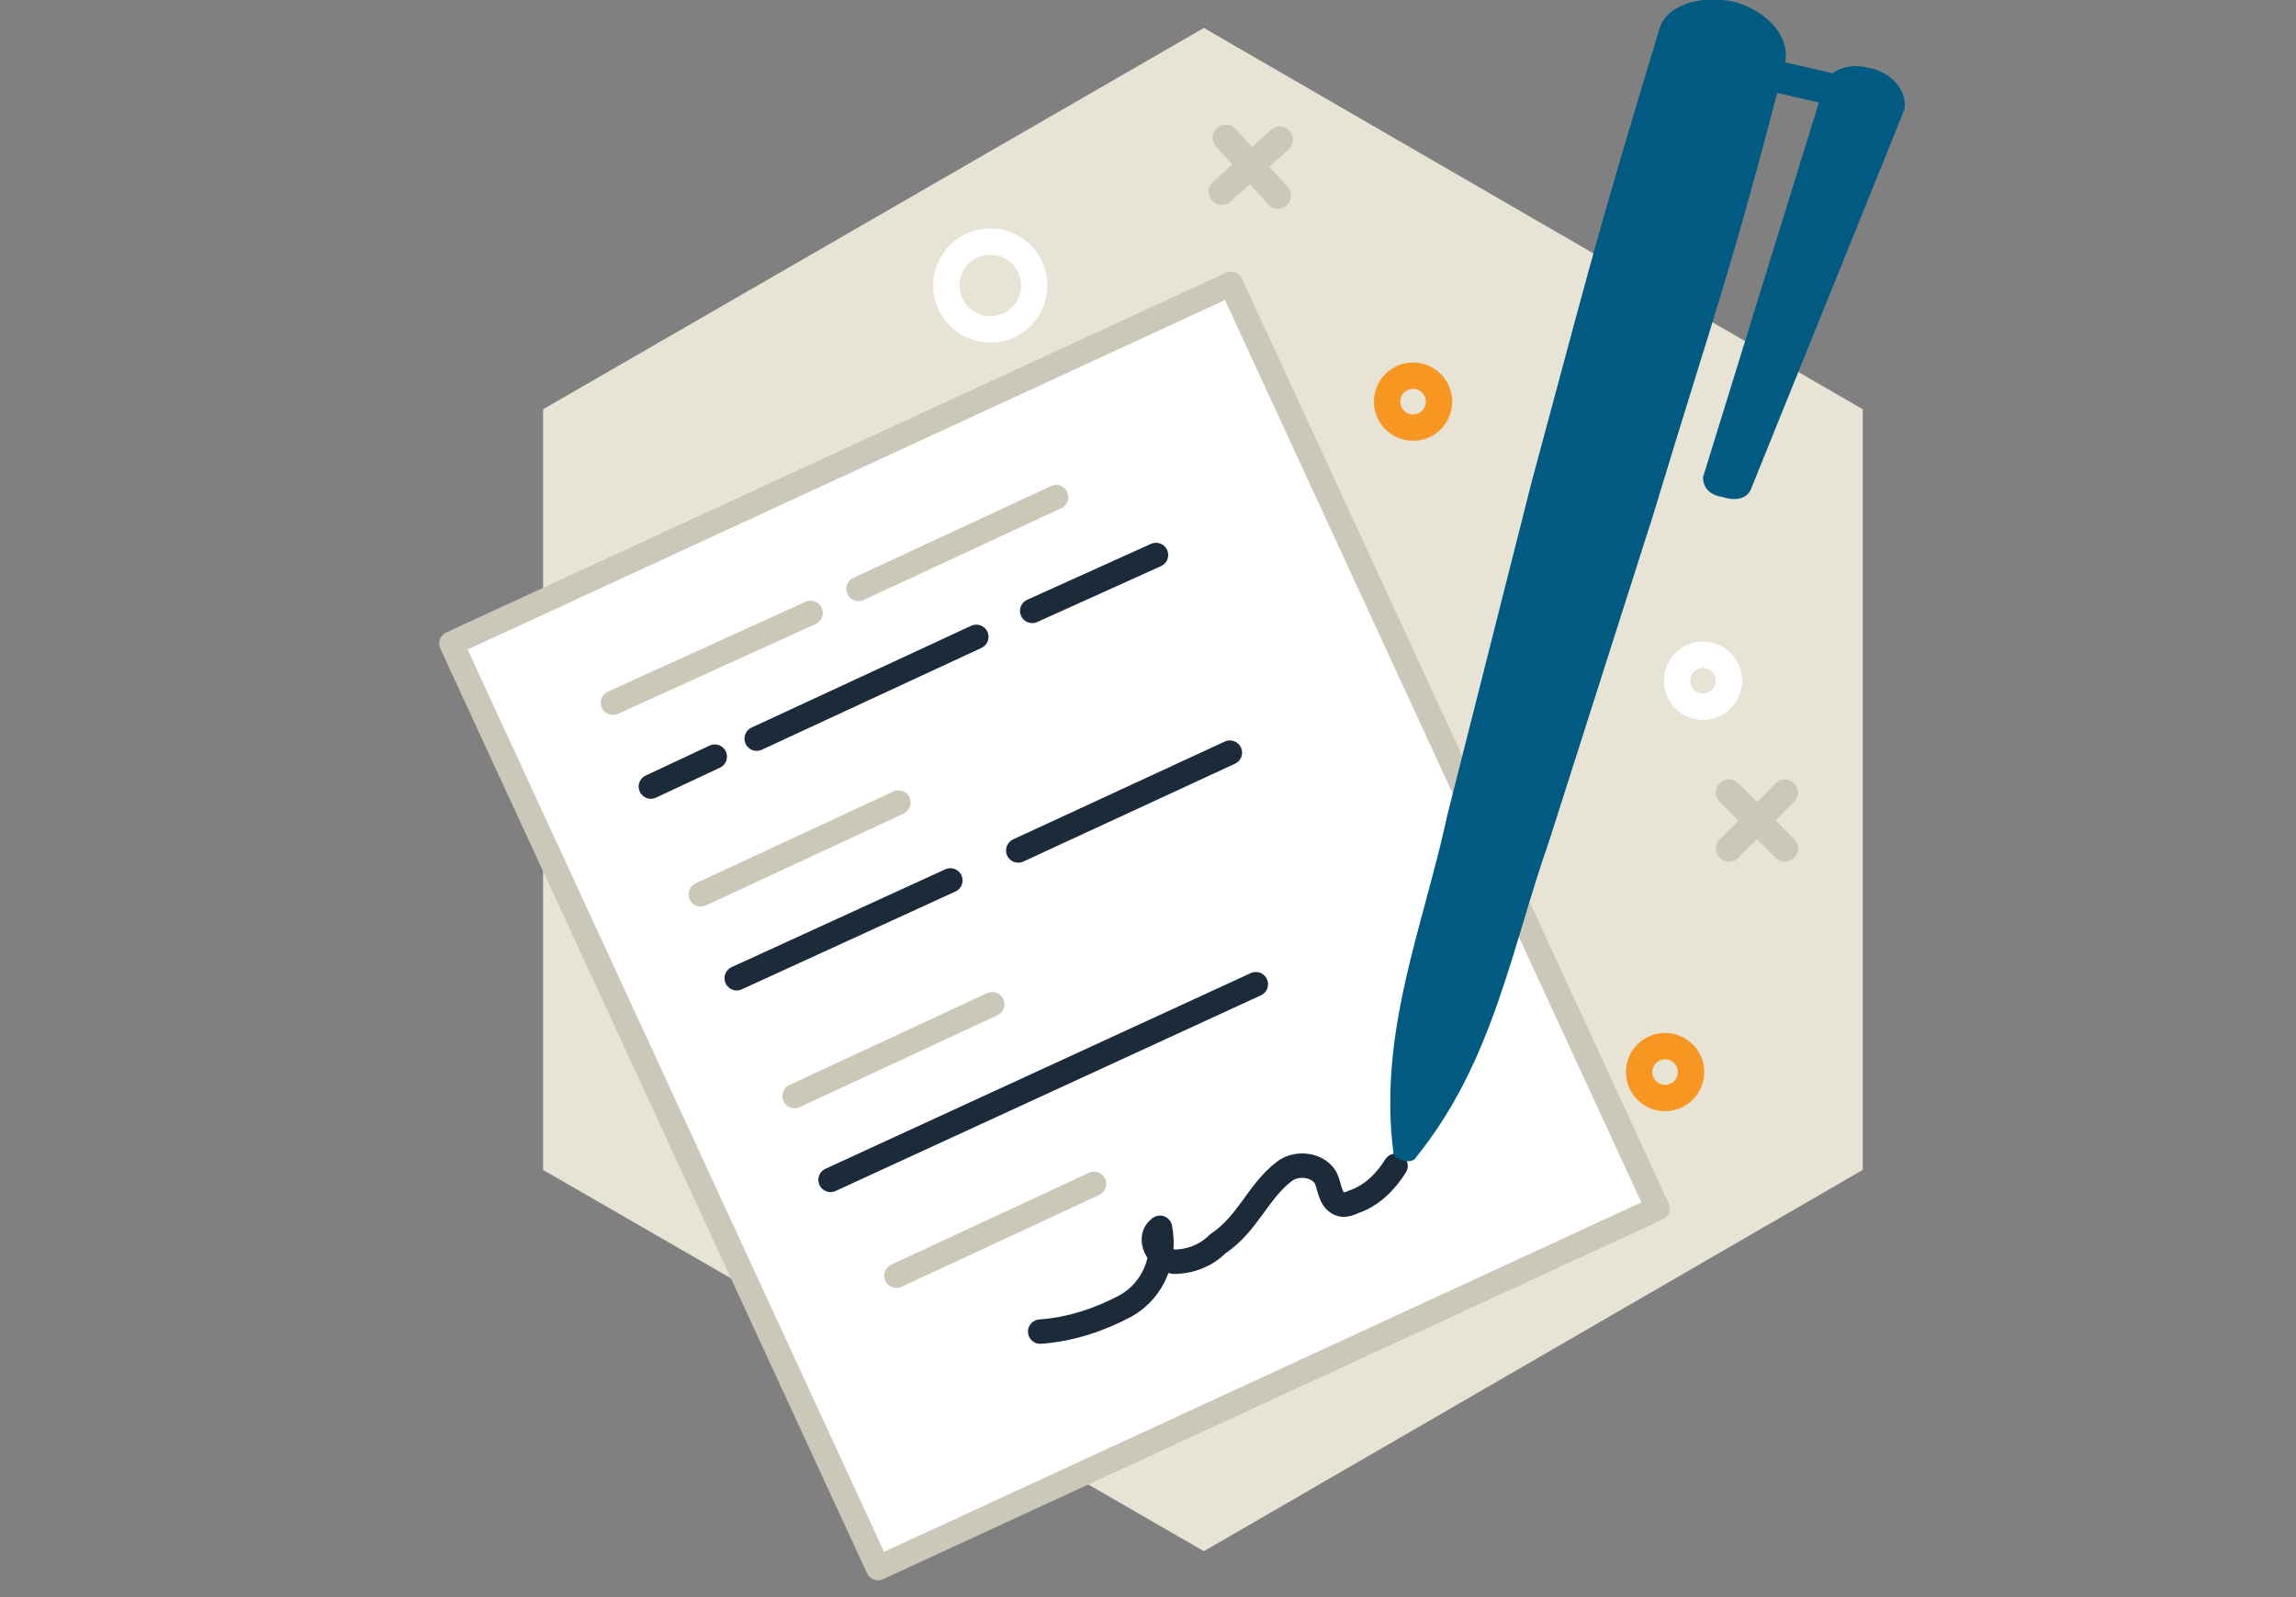
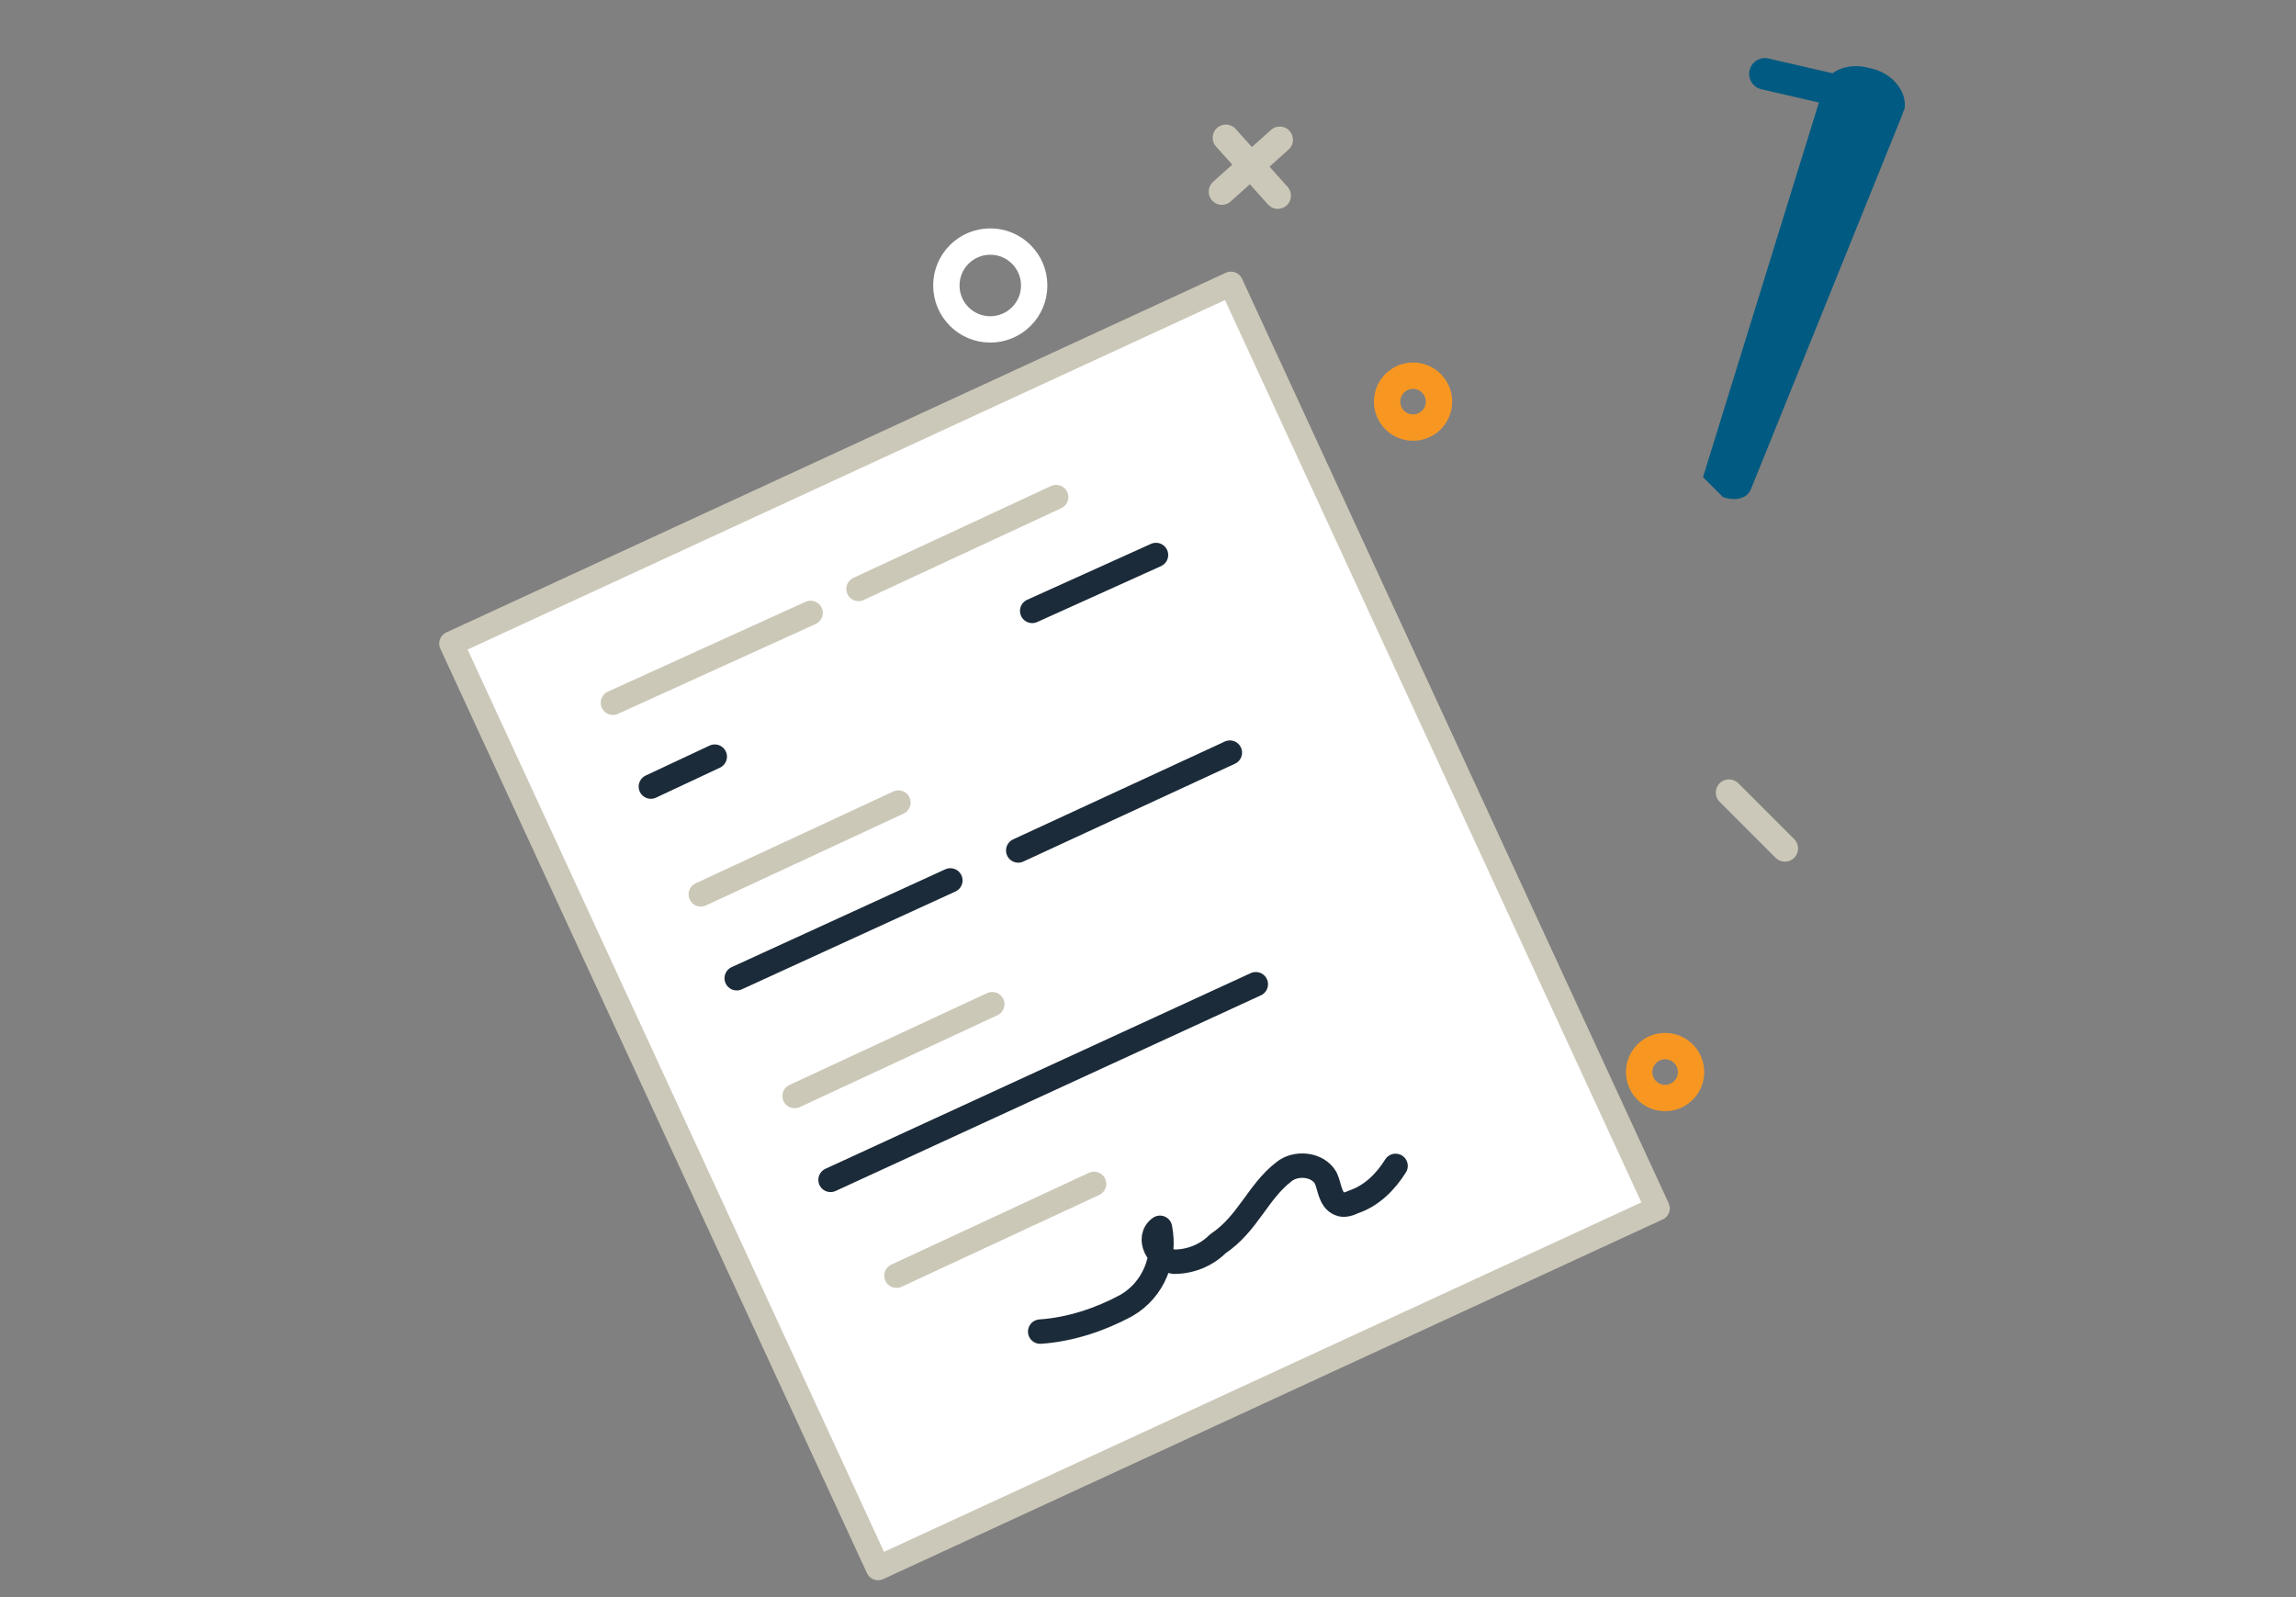
<svg xmlns="http://www.w3.org/2000/svg" x="0px" y="0px" width="115px" height="80px" viewBox="0 0 115 80" xml:space="preserve">
  <rect x="0" y="0" width="115" height="80" fill="#808080" stroke="none" />
  <g id="Layer_1"> </g>
  <g id="Layer_2">
    <rect display="none" fill="#FFFFFF" width="115" height="80" />
    <g id="Cert_Request_Form_1_">
-       <polygon fill="#E7E3D5" points="27.2,20.5 27.2,58.6 60.3,77.7 93.3,58.6 93.3,20.5 60.3,1.4 " />
      <circle fill="none" stroke="#F79722" stroke-width="1.32" stroke-linecap="round" stroke-miterlimit="10" cx="83.4" cy="53.7" r="1.3" />
-       <circle fill="none" stroke="#FFFFFF" stroke-width="1.32" stroke-linecap="round" stroke-miterlimit="10" cx="85.3" cy="34.1" r="1.3" />
      <circle fill="none" stroke="#FFFFFF" stroke-width="1.32" stroke-linecap="round" stroke-miterlimit="10" cx="49.6" cy="14.3" r="2.2" />
      <g>
-         <line fill="none" stroke="#CCC8B9" stroke-width="1.32" stroke-linecap="round" stroke-miterlimit="10" x1="86.6" y1="42.5" x2="89.4" y2="39.7" />
        <line fill="none" stroke="#CCC8B9" stroke-width="1.32" stroke-linecap="round" stroke-miterlimit="10" x1="89.4" y1="42.5" x2="86.6" y2="39.7" />
      </g>
      <ellipse transform="matrix(0.787 -0.617 0.617 0.787 2.655 47.983)" fill="none" stroke="#F79722" stroke-width="1.32" stroke-linecap="round" stroke-miterlimit="10" cx="70.8" cy="20.1" rx="1.3" ry="1.3" />
      <g>
        <line fill="none" stroke="#CCC8B9" stroke-width="1.32" stroke-linecap="round" stroke-miterlimit="10" x1="61.4" y1="6.9" x2="64" y2="9.8" />
        <line fill="none" stroke="#CCC8B9" stroke-width="1.32" stroke-linecap="round" stroke-miterlimit="10" x1="61.2" y1="9.6" x2="64.1" y2="7" />
      </g>
      <g>
        <rect x="31.3" y="20.9" transform="matrix(0.908 -0.419 0.419 0.908 -14.567 26.373)" fill="#FFFFFF" stroke="#CCC8B9" stroke-width="1.223" stroke-linecap="round" stroke-linejoin="round" width="43" height="51" />
        <line fill="none" stroke="#CCC8B8" stroke-width="1.223" stroke-linecap="round" stroke-linejoin="round" x1="30.7" y1="35.2" x2="40.6" y2="30.7" />
        <line fill="none" stroke="#CCC8B8" stroke-width="1.223" stroke-linecap="round" stroke-linejoin="round" x1="43" y1="29.5" x2="52.9" y2="24.9" />
        <line fill="none" stroke="#1C2B39" stroke-width="1.223" stroke-linecap="round" stroke-linejoin="round" x1="32.6" y1="39.4" x2="35.8" y2="37.9" />
-         <line fill="none" stroke="#1C2B39" stroke-width="1.223" stroke-linecap="round" stroke-linejoin="round" x1="37.9" y1="37" x2="48.9" y2="31.9" />
        <line fill="none" stroke="#1C2B39" stroke-width="1.223" stroke-linecap="round" stroke-linejoin="round" x1="51.7" y1="30.6" x2="57.9" y2="27.8" />
        <line fill="none" stroke="#CCC8B8" stroke-width="1.223" stroke-linecap="round" stroke-linejoin="round" x1="35.1" y1="44.8" x2="45" y2="40.2" />
        <line fill="none" stroke="#1C2B39" stroke-width="1.223" stroke-linecap="round" stroke-linejoin="round" x1="36.9" y1="49" x2="47.6" y2="44.1" />
        <line fill="none" stroke="#1C2B39" stroke-width="1.223" stroke-linecap="round" stroke-linejoin="round" x1="51" y1="42.6" x2="61.6" y2="37.7" />
        <line fill="none" stroke="#CCC8B8" stroke-width="1.223" stroke-linecap="round" stroke-linejoin="round" x1="39.8" y1="54.9" x2="49.7" y2="50.3" />
        <line fill="none" stroke="#1C2B39" stroke-width="1.223" stroke-linecap="round" stroke-linejoin="round" x1="41.6" y1="59.1" x2="62.9" y2="49.3" />
        <line fill="none" stroke="#CCC8B8" stroke-width="1.223" stroke-linecap="round" stroke-linejoin="round" x1="44.9" y1="63.9" x2="54.8" y2="59.3" />
        <path fill="none" stroke="#1C2B39" stroke-width="1.223" stroke-linecap="round" stroke-linejoin="round" d="M52.1,66.7 c1.5-0.1,3-0.6,4.3-1.3c1.4-0.8,2-2.4,1.7-3.9c-0.7,0.5-0.1,1.6,0.7,1.7c0.8,0,1.6-0.3,2.2-0.9c1.5-1,2-2.6,3.3-3.6 c0.6-0.5,1.7-0.4,2.1,0.3c0.2,0.4,0.2,1.1,0.7,1.3c0.2,0.1,0.5,0,0.7-0.1c0.9-0.3,1.6-1,2.1-1.8" />
      </g>
      <g>
-         <path fill="#005A81" d="M69.8,57.8c-0.8-6.1,1.5-11.4,2.7-17l4.2-16.6c3-11.1,3.1-11.8,6.4-22.7c0.3-1.2,2-1.8,3.8-1.4 c1.7,0.5,2.8,1.8,2.5,3.1c-2.9,11.1-3.3,11.7-6.6,22.6l-5.2,16.3c-1.9,5.4-2.8,11.1-6.7,15.9c-0.1,0.2-0.5,0.2-0.7,0.1 c0,0,0,0,0,0C70,58.1,69.8,57.9,69.8,57.8z" />
-         <path fill="#005A81" d="M85.3,23.9l6-19.4c0.1-0.9,1.2-1.4,2.3-1.1c1.1,0.2,1.9,1.1,1.8,2c0,0.1-0.1,0.2-0.1,0.3l0,0l-7.6,18.8 c-0.2,0.5-0.8,0.6-1.4,0.4C85.6,24.8,85.3,24.4,85.3,23.9z" />
+         <path fill="#005A81" d="M85.3,23.9l6-19.4c0.1-0.9,1.2-1.4,2.3-1.1c1.1,0.2,1.9,1.1,1.8,2c0,0.1-0.1,0.2-0.1,0.3l0,0l-7.6,18.8 c-0.2,0.5-0.8,0.6-1.4,0.4z" />
        <line fill="none" stroke="#005A81" stroke-width="1.581" stroke-linecap="round" stroke-miterlimit="10" x1="88.4" y1="3.7" x2="92.3" y2="4.6" />
      </g>
    </g>
  </g>
</svg>